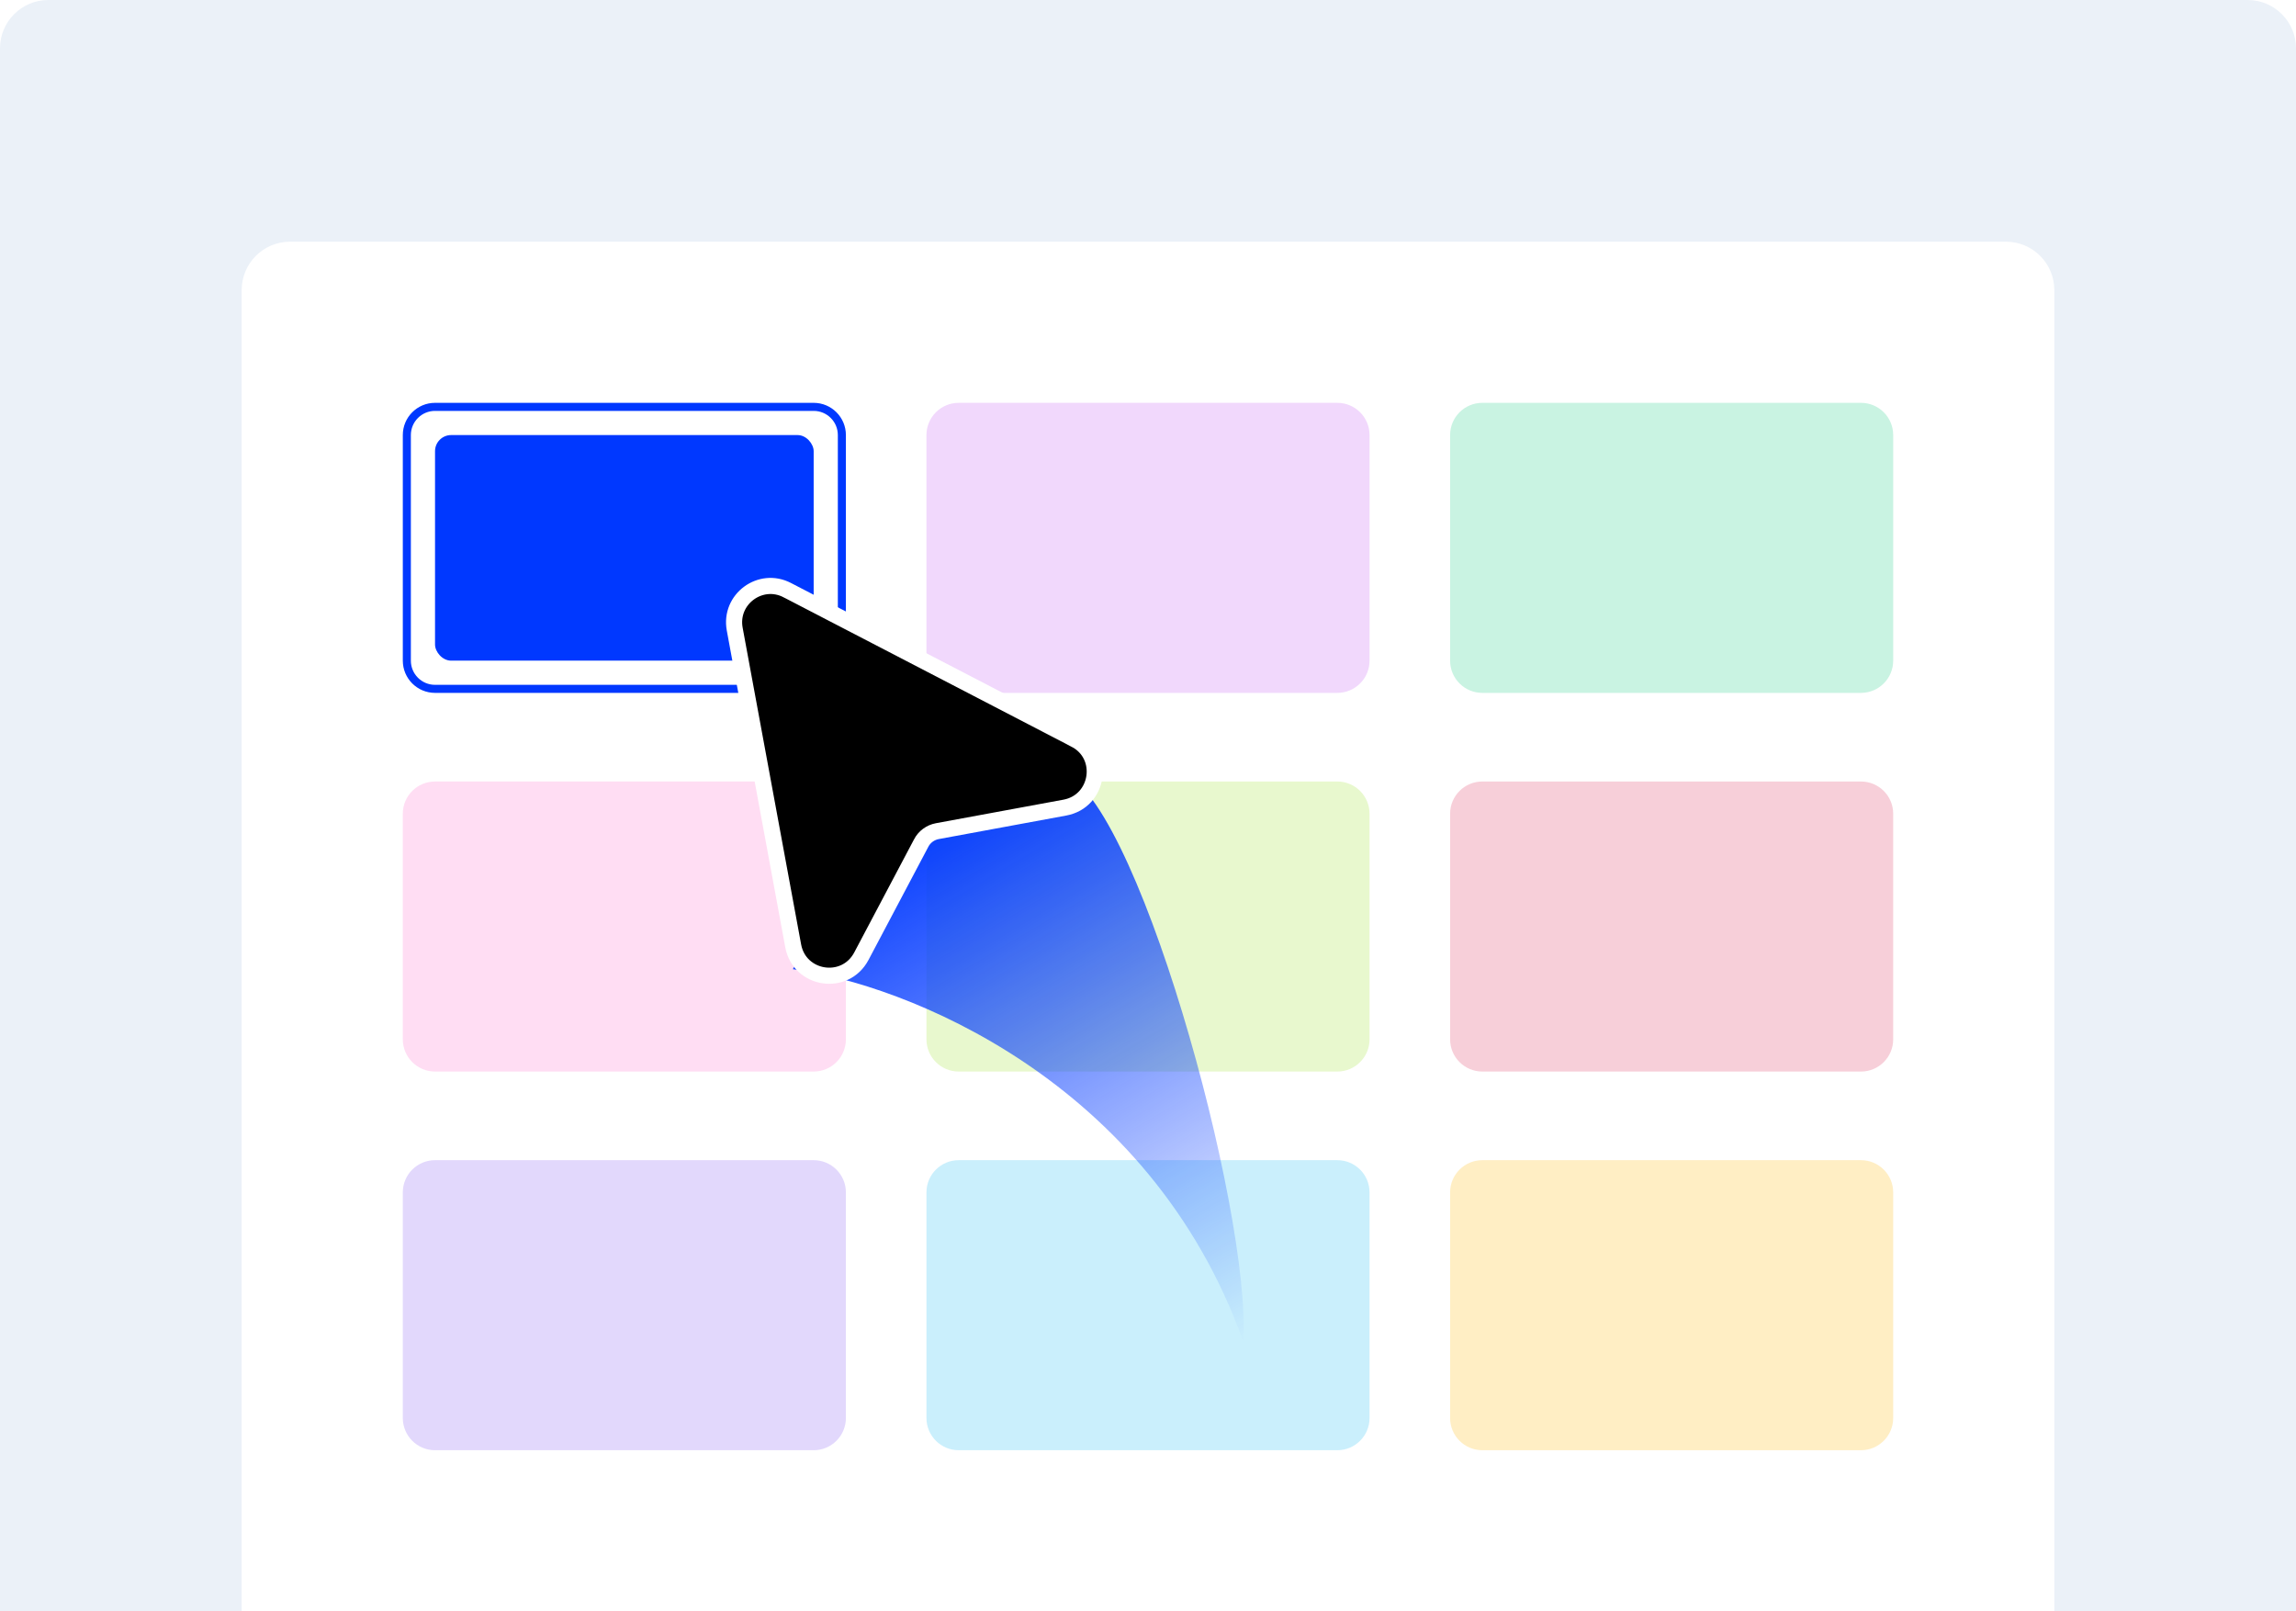
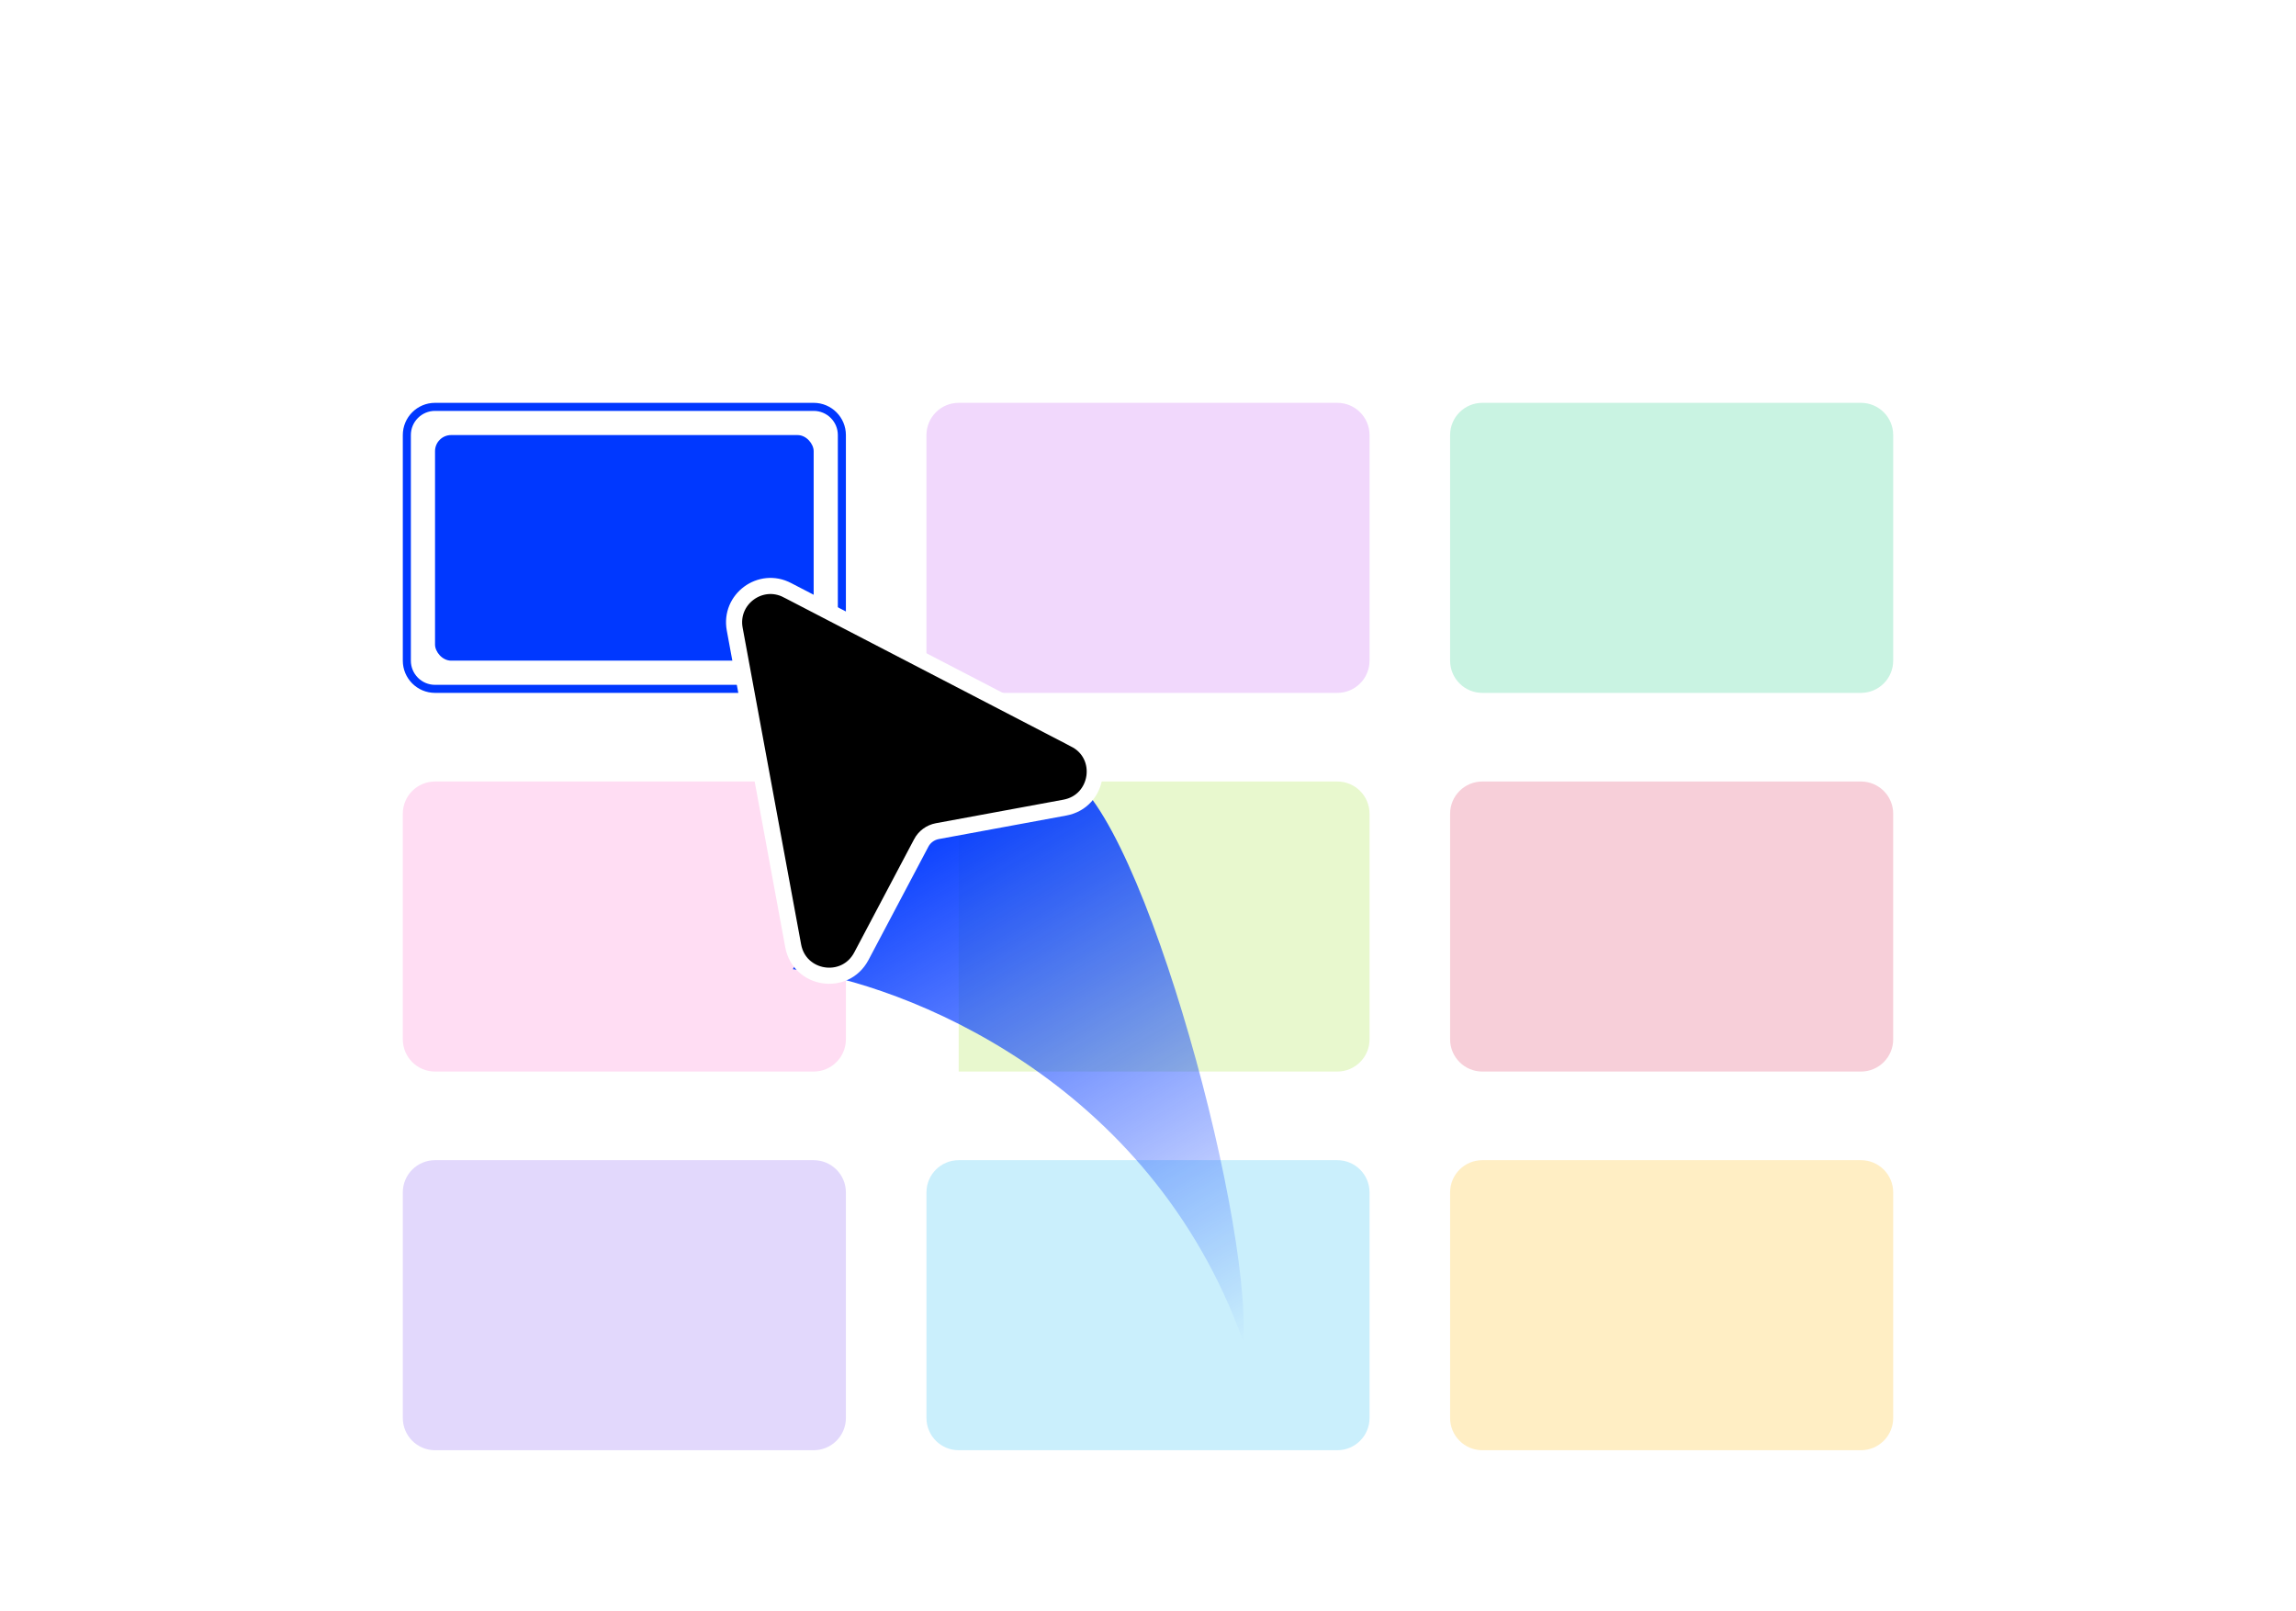
<svg xmlns="http://www.w3.org/2000/svg" width="285" height="200" viewBox="0 0 285 200" fill="none">
-   <path d="M0 6C0 2.686 2.686 0 6 0H279C282.314 0 285 2.686 285 6V200H0V6Z" fill="#EBF1F8" />
  <mask id="mask0_11_472" style="mask-type:alpha" maskUnits="userSpaceOnUse" x="0" y="0" width="285" height="200">
    <path d="M0 6C0 2.686 2.686 0 6 0H279C282.314 0 285 2.686 285 6V200H0V6Z" fill="#EBF1F8" />
  </mask>
  <g mask="url(#mask0_11_472)">
    <g filter="url(#filter0_f_11_472)">
      <circle cx="142" cy="115" r="70" fill="#8B65F5" fill-opacity="0.7" />
    </g>
  </g>
  <path d="M30 36C30 32.686 32.686 30 36 30H249C252.314 30 255 32.686 255 36V200H30V36Z" fill="white" />
  <path d="M50.5 54C50.5 52.067 52.067 50.5 54 50.5H101C102.933 50.5 104.5 52.067 104.5 54V82C104.5 83.933 102.933 85.5 101 85.5H54C52.067 85.5 50.5 83.933 50.5 82V54Z" fill="white" stroke="#0038FF" />
  <rect x="54" y="54" width="47" height="28" rx="2" fill="#0038FF" />
  <path d="M50 101C50 98.791 51.791 97 54 97H101C103.209 97 105 98.791 105 101V129C105 131.209 103.209 133 101 133H54C51.791 133 50 131.209 50 129V101Z" fill="#FFDDF3" />
  <path d="M50 148C50 145.791 51.791 144 54 144H101C103.209 144 105 145.791 105 148V176C105 178.209 103.209 180 101 180H54C51.791 180 50 178.209 50 176V148Z" fill="#E2D8FC" />
-   <path d="M115 101C115 98.791 116.791 97 119 97H166C168.209 97 170 98.791 170 101V129C170 131.209 168.209 133 166 133H119C116.791 133 115 131.209 115 129V101Z" fill="#E8F8CE" />
+   <path d="M115 101C115 98.791 116.791 97 119 97H166C168.209 97 170 98.791 170 101V129C170 131.209 168.209 133 166 133H119V101Z" fill="#E8F8CE" />
  <path d="M115 54C115 51.791 116.791 50 119 50H166C168.209 50 170 51.791 170 54V82C170 84.209 168.209 86 166 86H119C116.791 86 115 84.209 115 82V54Z" fill="#F1D8FC" />
  <path d="M180 101C180 98.791 181.791 97 184 97H231C233.209 97 235 98.791 235 101V129C235 131.209 233.209 133 231 133H184C181.791 133 180 131.209 180 129V101Z" fill="#F7CFD9" />
  <path d="M115 148C115 145.791 116.791 144 119 144H166C168.209 144 170 145.791 170 148V176C170 178.209 168.209 180 166 180H119C116.791 180 115 178.209 115 176V148Z" fill="#CAEFFC" />
  <path d="M180 54C180 51.791 181.791 50 184 50H231C233.209 50 235 51.791 235 54V82C235 84.209 233.209 86 231 86H184C181.791 86 180 84.209 180 82V54Z" fill="#C9F3E2" />
  <path d="M180 148C180 145.791 181.791 144 184 144H231C233.209 144 235 145.791 235 148V176C235 178.209 233.209 180 231 180H184C181.791 180 180 178.209 180 176V148Z" fill="#FFEEC4" />
  <path d="M154.321 166.493C142.663 133.926 112.193 122.125 98.415 120.295L110.89 97.17L131.364 95.782C140.737 97.241 155.397 150.482 154.321 166.493Z" fill="url(#paint0_linear_11_472)" />
  <path d="M106.916 118.692L106.917 118.69L114.34 104.652L114.34 104.652L114.344 104.643C114.746 103.866 115.494 103.319 116.35 103.161L132.183 100.238C136.417 99.456 137.281 93.748 133.442 91.779C133.442 91.778 133.441 91.778 133.44 91.778L97.737 73.255C97.737 73.255 97.736 73.254 97.735 73.254C94.401 71.506 90.515 74.376 91.199 78.082L98.458 117.398C99.236 121.611 104.892 122.497 106.916 118.692Z" fill="black" stroke="white" stroke-width="2" />
  <defs>
    <filter id="filter0_f_11_472" x="-128" y="-155" width="540" height="540" filterUnits="userSpaceOnUse" color-interpolation-filters="sRGB">
      <feFlood flood-opacity="0" result="BackgroundImageFix" />
      <feBlend mode="normal" in="SourceGraphic" in2="BackgroundImageFix" result="shape" />
      <feGaussianBlur stdDeviation="100" result="effect1_foregroundBlur_11_472" />
    </filter>
    <linearGradient id="paint0_linear_11_472" x1="115.315" y1="99.543" x2="154.77" y2="166.41" gradientUnits="userSpaceOnUse">
      <stop stop-color="#0038FF" />
      <stop offset="1" stop-color="#0038FF" stop-opacity="0" />
    </linearGradient>
  </defs>
</svg>